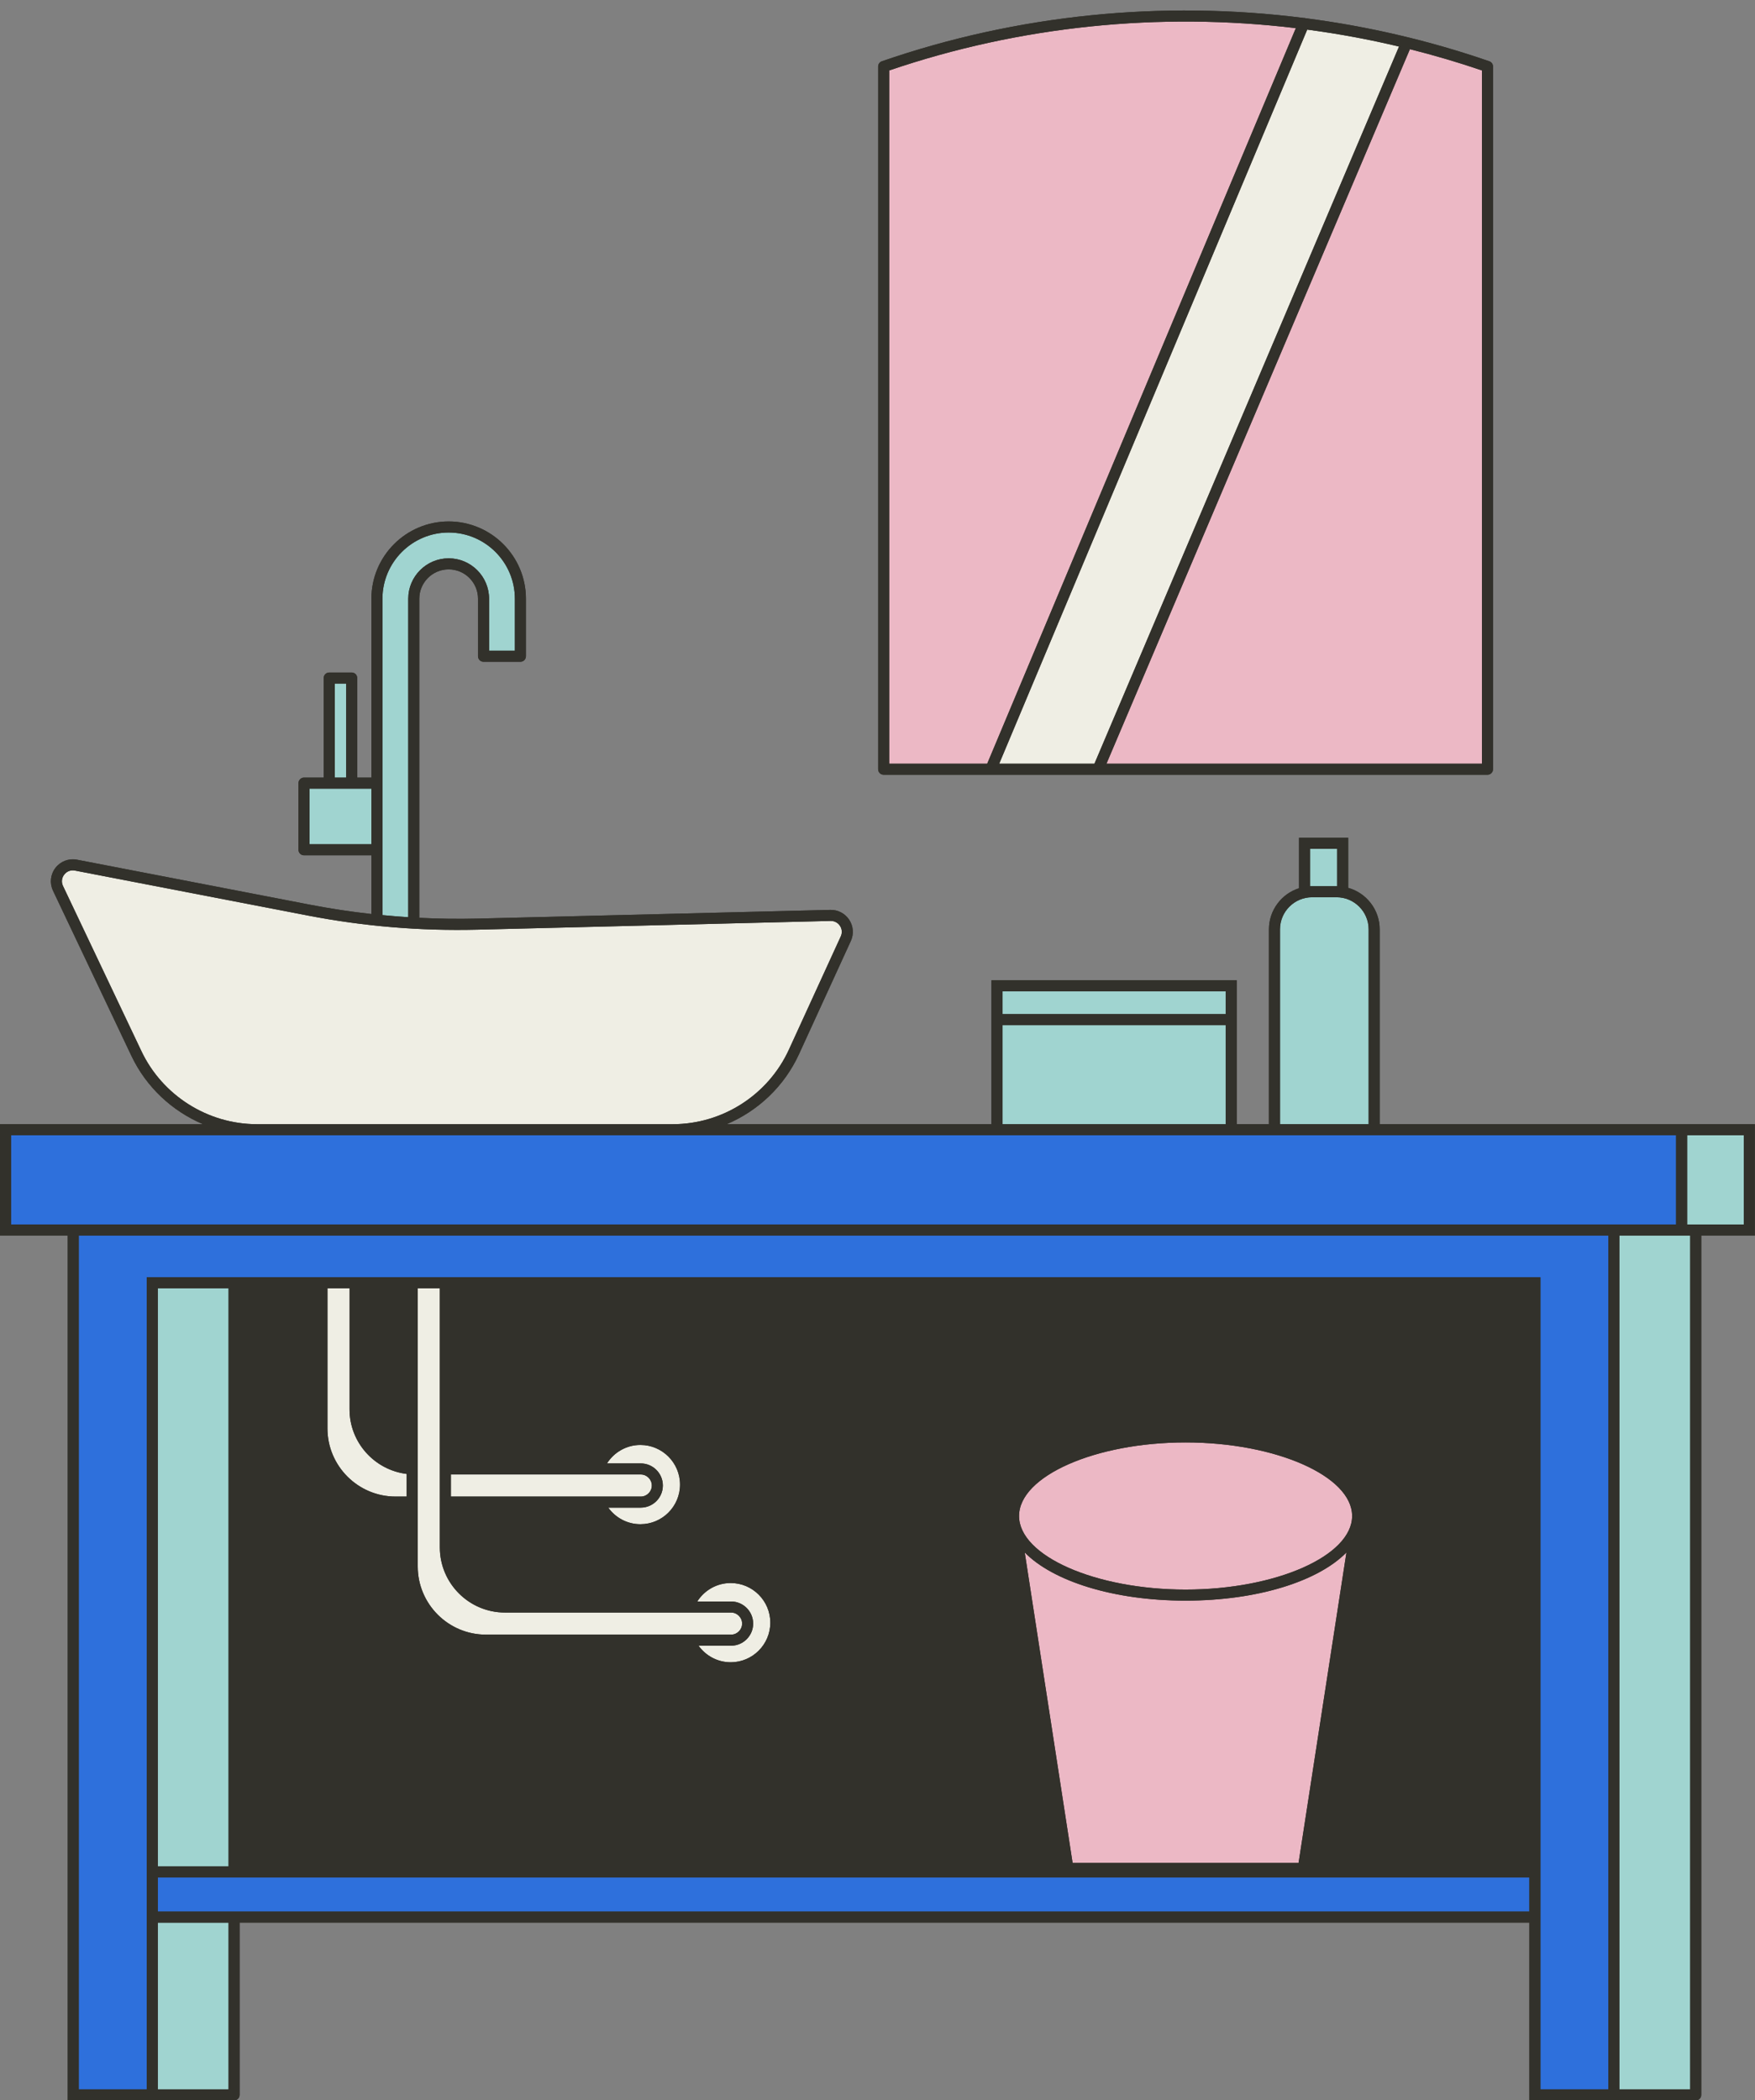
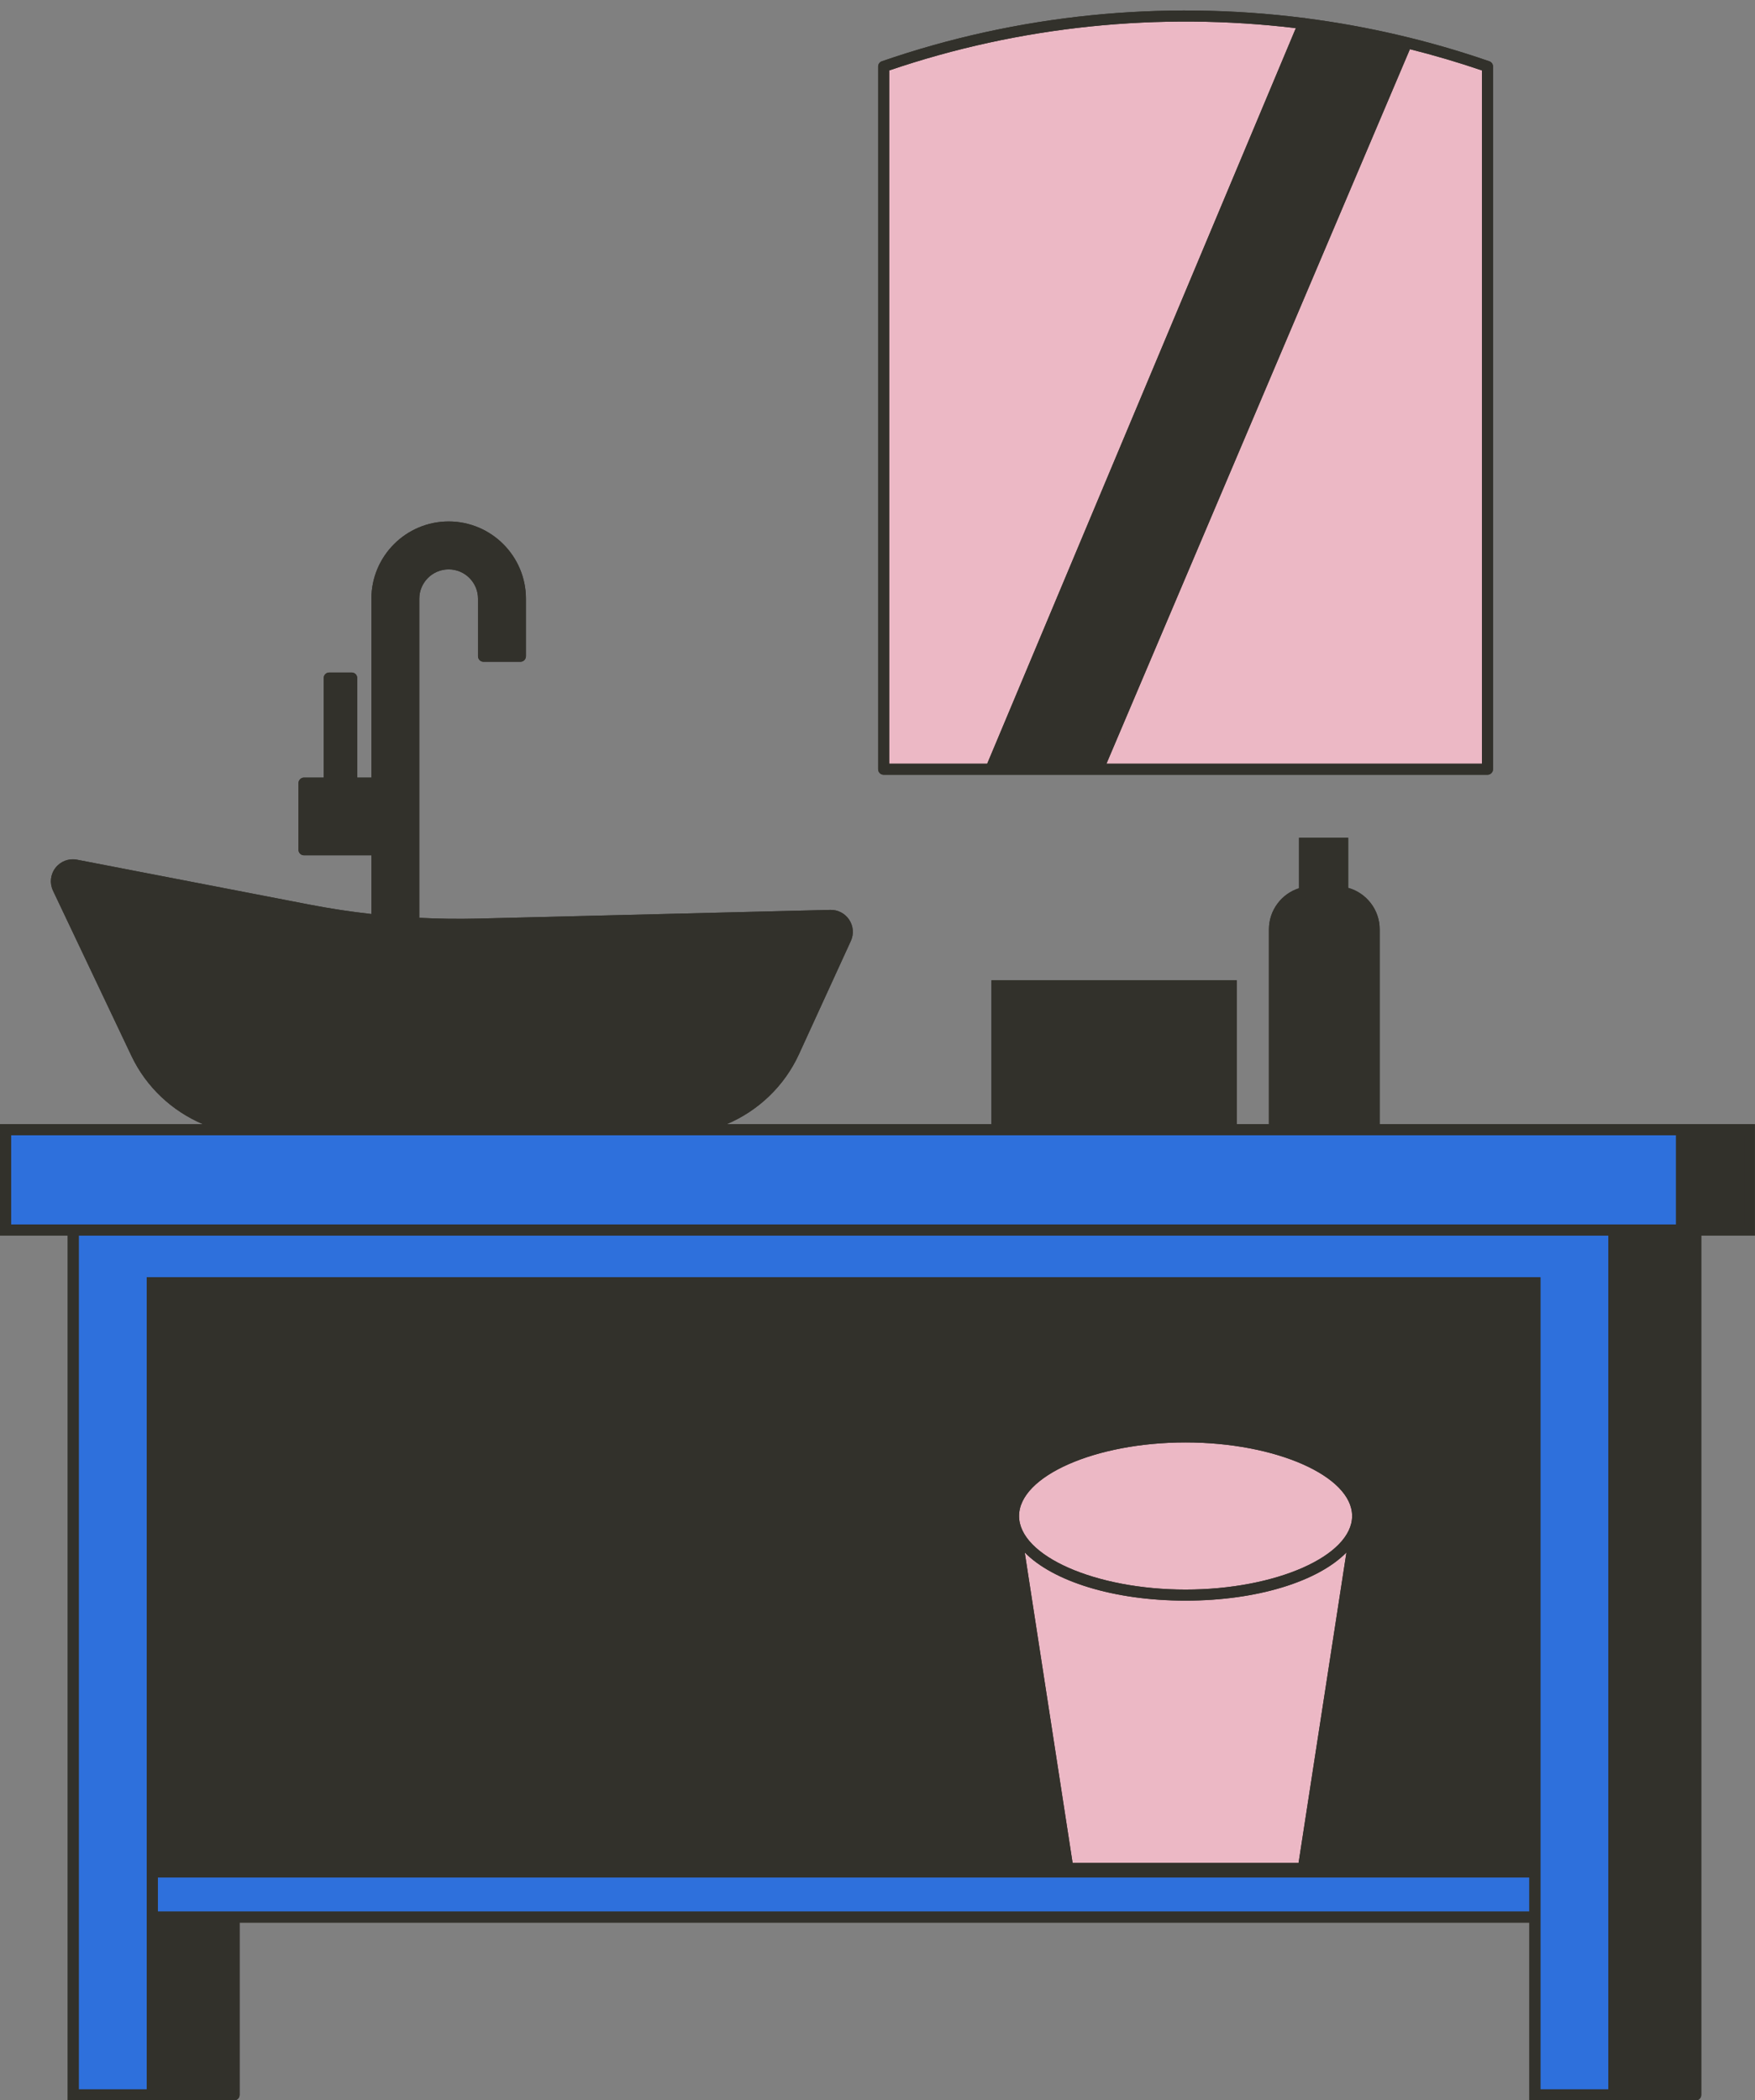
<svg xmlns="http://www.w3.org/2000/svg" height="380.0" preserveAspectRatio="xMidYMid meet" version="1.0" viewBox="0.0 -1.9 317.6 380.0" width="317.6" zoomAndPan="magnify">
  <rect x="0.0" y="-1.9" width="317.6" height="380.0" fill="#808080" stroke="none" />
  <g id="change1_2">
    <path d="M158.915,137.283V10.134c0-0.426,0.271-0.806,0.673-0.945 c24.504-8.473,50.725-11.084,76.291-7.842c0.139-0.011,0.28,0.005,0.418,0.056 c11.272,1.458,22.415,4.049,33.222,7.786c0.402,0.14,0.673,0.519,0.673,0.945V137.283c0,0.552-0.447,1-1,1H198.727 c-0.001,0-0.002,0.001-0.003,0.001c-0.001,0-0.002-0.001-0.002-0.001h-19.399c-0.001,0-0.002,0.001-0.003,0.001 c-0.001,0-0.002-0.001-0.002-0.001H159.915C159.362,138.283,158.915,137.835,158.915,137.283z M305.319,201.513h-55.639 v-35.255c0-3.575-2.418-6.589-5.702-7.511v-9.063h-8.894v9.133c-3.154,1.004-5.446,3.959-5.446,7.441v35.255 h-5.83v-17.915v-8.128h-44.383v8.128v17.915h-47.92c5.686-2.407,10.425-6.859,13.083-12.663l9.383-20.484 c0.574-1.255,0.464-2.692-0.296-3.844c-0.761-1.153-2.071-1.827-3.416-1.786l-63.929,1.581 c-3.482,0.085-6.969,0.031-10.451-0.141v-57.739c0-2.93,2.384-5.314,5.314-5.314s5.314,2.384,5.314,5.314v10.406 c0,0.552,0.447,1,1,1h6.669c0.553,0,1-0.448,1-1v-10.406c0-7.71-6.272-13.983-13.983-13.983 S67.21,98.727,67.21,106.438v32.362h-2.564v-18.015c0-0.552-0.447-1-1-1h-4.067c-0.553,0-1,0.448-1,1v18.015h-3.564 c-0.553,0-1,0.448-1,1v12.062c0,0.552,0.447,1,1,1H67.21v10.624c-3.709-0.414-7.401-0.972-11.062-1.679l-42.208-8.15 c-1.478-0.286-2.973,0.277-3.897,1.469c-0.923,1.191-1.095,2.777-0.448,4.139l14.194,29.899 c2.681,5.645,7.367,9.984,12.954,12.35H12.256H0v20.141h12.256v156.497h15.298h1h13.809c0.553,0,1-0.448,1-1 v-31.17h233.404v32.17h15.297h1h13.809c0.553,0,1-0.448,1-1V221.655h9.702v-20.141H305.319z" fill="#32312b" />
  </g>
  <g>
    <g id="change2_1">
-       <path d="M119.957,266.893c0-2.206-1.794-4-4-4h-6.114c1.273-2.004,3.506-3.34,6.051-3.34 c3.954,0,7.171,3.216,7.171,7.17s-3.217,7.17-7.171,7.17c-2.397,0-4.518-1.187-5.821-3h5.884 C118.163,270.893,119.957,269.099,119.957,266.893z M63.255,253.106v-21.89h-4v25.337 c0,6.805,5.536,12.34,12.341,12.34h2v-4.098C67.777,264.078,63.255,259.114,63.255,253.106z M81.596,268.893 h34.361c1.103,0,2-0.897,2-2s-0.897-2-2-2H81.596V268.893z M132.234,284.535c-2.544,0-4.778,1.336-6.051,3.34h6.114 c2.206,0,4,1.794,4,4s-1.794,4-4,4h-5.884c1.303,1.813,3.424,3,5.821,3c3.953,0,7.17-3.217,7.17-7.17 S136.188,284.535,132.234,284.535z M150.309,164.736l-63.929,1.581c-10.245,0.256-20.545-0.603-30.611-2.546 l-42.208-8.15c-0.749-0.144-1.471,0.128-1.937,0.73s-0.549,1.37-0.223,2.057l14.194,29.899 c3.81,8.023,12.011,13.207,20.892,13.207h75.258c9.018,0,17.27-5.297,21.025-13.496l9.383-20.484 c0.29-0.633,0.236-1.329-0.146-1.91C151.623,165.042,151.006,164.727,150.309,164.736z M134.298,291.875 c0-1.103-0.897-2-2-2h-40.915c-6.499,0-11.787-5.288-11.787-11.787v-46.873h-4v50.319 c0,6.805,5.536,12.34,12.341,12.34h44.361C133.4,293.875,134.298,292.978,134.298,291.875z M236.564,3.457 L180.823,136.283h17.238l55.117-129.758C247.69,5.219,242.144,4.197,236.564,3.457z" fill="#efeee4" />
-     </g>
+       </g>
    <g id="change3_1">
-       <path d="M315.574,203.513v16.141h-8.702h-1.553v-16.141H315.574z M28.554,376.152h12.809v-30.17H28.554 V376.152z M28.554,335.811h12.809V231.216H28.554V335.811z M293.063,221.655v154.497h12.809V221.655h-0.553H293.063z M81.194,94.454c-6.608,0-11.984,5.375-11.984,11.983v33.362v12.062v11.822c1.555,0.151,3.111,0.279,4.67,0.378 v-57.624c0-4.033,3.281-7.314,7.314-7.314s7.314,3.281,7.314,7.314v9.406h4.669v-9.406 C93.178,99.83,87.802,94.454,81.194,94.454z M59.578,140.8h-3.564v10.062H67.21v-10.062h-3.564H59.578z M62.645,121.785h-2.067v17.015h2.067V121.785z M181.426,201.513h40.383v-17.915h-40.383V201.513z M181.426,181.599 h40.383v-4.128h-40.383V181.599z M241.872,160.45h-4.425c-3.203,0-5.809,2.606-5.809,5.808v35.255h16.042v-35.255 C247.681,163.055,245.075,160.45,241.872,160.45z M241.872,158.45h0.106v-6.766h-4.894v6.766h0.362H241.872z" fill="#a0d4d0" />
-     </g>
+       </g>
    <g id="change4_1">
      <path d="M14.256,376.152h12.298v-30.17v-10.17V230.216v-1h1h14.809h31.233h8h197.171v106.596v10.17 v30.17h12.297V221.655H14.256V376.152z M28.554,343.982h248.213v-6.17H28.554V343.982z M249.681,203.513h-20.042 h-5.83h-44.383h-57.681H46.487H14.256H2v16.141h12.256h277.808h11.256v-16.141H249.681z" fill="#2e70dc" />
    </g>
    <g id="change5_1">
      <path d="M268.191,10.848V136.283h-67.957L255.15,6.998C259.541,8.1,263.893,9.383,268.191,10.848z M160.915,10.848V136.283h17.74L234.506,3.193C209.835,0.233,184.577,2.782,160.915,10.848z M214.554,259.094 c-16.336,0-30.138,6.097-30.138,13.313c0,7.217,13.802,13.313,30.138,13.313s30.137-6.097,30.137-13.313 C244.69,265.191,230.89,259.094,214.554,259.094z M185.445,279.002l8.664,56.187h40.89l8.664-56.187 c-5.084,5.198-16.072,8.719-29.108,8.719C201.518,287.721,190.529,284.2,185.445,279.002z" fill="#ecb8c5" />
    </g>
    <g id="change1_1">
      <path d="M305.319,201.513h-55.639v-35.255c0-3.575-2.418-6.589-5.702-7.511v-9.063h-8.894v9.133 c-3.154,1.004-5.446,3.959-5.446,7.441v35.255h-5.83v-17.915v-8.128h-44.383v8.128v17.915h-47.92 c5.686-2.407,10.425-6.859,13.083-12.663l9.383-20.484c0.574-1.255,0.464-2.692-0.296-3.844 c-0.761-1.153-2.071-1.827-3.416-1.786l-63.929,1.581c-3.482,0.085-6.969,0.031-10.451-0.141v-57.739 c0-2.93,2.384-5.314,5.314-5.314s5.314,2.384,5.314,5.314v10.406c0,0.552,0.447,1,1,1h6.669c0.553,0,1-0.448,1-1 v-10.406c0-7.71-6.272-13.983-13.983-13.983S67.21,98.727,67.21,106.438v32.362h-2.564v-18.015c0-0.552-0.447-1-1-1 h-4.067c-0.553,0-1,0.448-1,1v18.015h-3.564c-0.553,0-1,0.448-1,1v12.062c0,0.552,0.447,1,1,1H67.21v10.624 c-3.709-0.414-7.401-0.972-11.062-1.679l-42.208-8.15c-1.478-0.286-2.973,0.277-3.897,1.469 c-0.923,1.191-1.095,2.777-0.448,4.139l14.194,29.899c2.681,5.645,7.367,9.984,12.954,12.35H12.256H0v20.141 h12.256v156.497h15.298h1h13.809c0.553,0,1-0.448,1-1v-31.17h233.404v32.17h15.297h1h13.809c0.553,0,1-0.448,1-1 V221.655h9.702v-20.141H305.319z M237.085,151.684h4.894v6.766h-0.106h-4.425h-0.362V151.684z M231.639,166.258 c0-3.203,2.606-5.808,5.809-5.808h4.425c3.203,0,5.809,2.606,5.809,5.808v35.255h-16.042V166.258z M181.426,177.471 h40.383v4.128h-40.383V177.471z M181.426,183.599h40.383v17.915h-40.383V183.599z M69.21,151.862v-12.062v-33.362 c0-6.608,5.376-11.983,11.984-11.983c6.607,0,11.983,5.375,11.983,11.983v9.406h-4.669v-9.406 c0-4.033-3.281-7.314-7.314-7.314s-7.314,3.281-7.314,7.314v57.624c-1.559-0.1-3.115-0.227-4.67-0.378V151.862z M60.578,121.785h2.067v17.015h-2.067V121.785z M56.014,150.862v-10.062h3.564h4.067H67.21v10.062H56.014z M25.596,188.306L11.401,158.407c-0.326-0.687-0.243-1.456,0.223-2.057s1.188-0.873,1.937-0.73l42.208,8.15 c10.066,1.943,20.366,2.802,30.611,2.546l63.929-1.581c0.697-0.009,1.315,0.307,1.698,0.888 c0.383,0.581,0.436,1.277,0.146,1.91l-9.383,20.484c-3.755,8.199-12.008,13.496-21.025,13.496H46.487 C37.606,201.513,29.405,196.329,25.596,188.306z M41.362,376.152H28.554v-30.17h12.809V376.152z M276.767,343.982 H28.554v-6.17h248.213V343.982z M28.554,335.811V231.216h12.809v104.596H28.554z M73.596,264.795v4.098h-2 c-6.805,0-12.341-5.536-12.341-12.34v-25.337h4v21.89C63.255,259.114,67.777,264.078,73.596,264.795z M91.383,289.875h40.915c1.103,0,2,0.897,2,2s-0.897,2-2,2H87.936c-6.805,0-12.341-5.536-12.341-12.34v-50.319h4 v46.873C79.596,284.588,84.884,289.875,91.383,289.875z M115.957,262.893h-6.114 c1.273-2.004,3.506-3.34,6.051-3.34c3.954,0,7.171,3.216,7.171,7.17s-3.217,7.17-7.171,7.17 c-2.397,0-4.518-1.187-5.821-3h5.884c2.206,0,4-1.794,4-4S118.163,262.893,115.957,262.893z M115.957,264.893 c1.103,0,2,0.897,2,2s-0.897,2-2,2H81.596v-4H115.957z M132.298,287.875h-6.114c1.273-2.004,3.506-3.34,6.051-3.34 c3.953,0,7.17,3.216,7.17,7.17s-3.217,7.17-7.17,7.17c-2.397,0-4.518-1.187-5.821-3h5.884 c2.206,0,4-1.794,4-4S134.504,287.875,132.298,287.875z M214.554,285.721c-16.336,0-30.138-6.097-30.138-13.313 c0-7.216,13.802-13.313,30.138-13.313s30.137,6.097,30.137,13.313C244.69,279.624,230.89,285.721,214.554,285.721z M243.662,279.002l-8.664,56.187h-40.89l-8.664-56.187c5.084,5.198,16.073,8.719,29.109,8.719 C227.589,287.721,238.577,284.2,243.662,279.002z M291.063,376.152h-12.297v-30.17v-10.17V229.216H81.596h-8H42.362 H27.554h-1v1v105.596v10.17v30.17H14.256V221.655h276.808V376.152z M292.063,219.655H14.256H2v-16.141h12.256 h32.231h75.258h57.681h44.383h5.83h20.042h53.639v16.141H292.063z M305.872,376.152h-12.809V221.655h12.256h0.553 V376.152z M315.574,219.655h-8.702h-1.553v-16.141h10.255V219.655z M159.915,138.283h19.402 c0.001,0,0.002,0.001,0.002,0.001c0.001,0,0.002-0.001,0.003-0.001h19.399c0.001,0,0.002,0.001,0.002,0.001 c0.001,0,0.002-0.001,0.003-0.001h70.464c0.553,0,1-0.448,1-1V10.134c0-0.426-0.271-0.806-0.673-0.945 c-10.808-3.737-21.95-6.328-33.222-7.786c-0.138-0.052-0.278-0.067-0.418-0.056 c-25.565-3.242-51.787-0.631-76.291,7.842c-0.402,0.14-0.673,0.519-0.673,0.945V137.283 C158.915,137.835,159.362,138.283,159.915,138.283z M268.191,10.848V136.283h-67.957L255.15,6.998 C259.541,8.1,263.893,9.383,268.191,10.848z M236.564,3.457c5.58,0.74,11.126,1.762,16.615,3.068l-55.117,129.758 h-17.238L236.564,3.457z M160.915,10.848c23.662-8.066,48.92-10.615,73.591-7.655L178.655,136.283H160.915V10.848z" fill="#32312b" />
    </g>
  </g>
</svg>